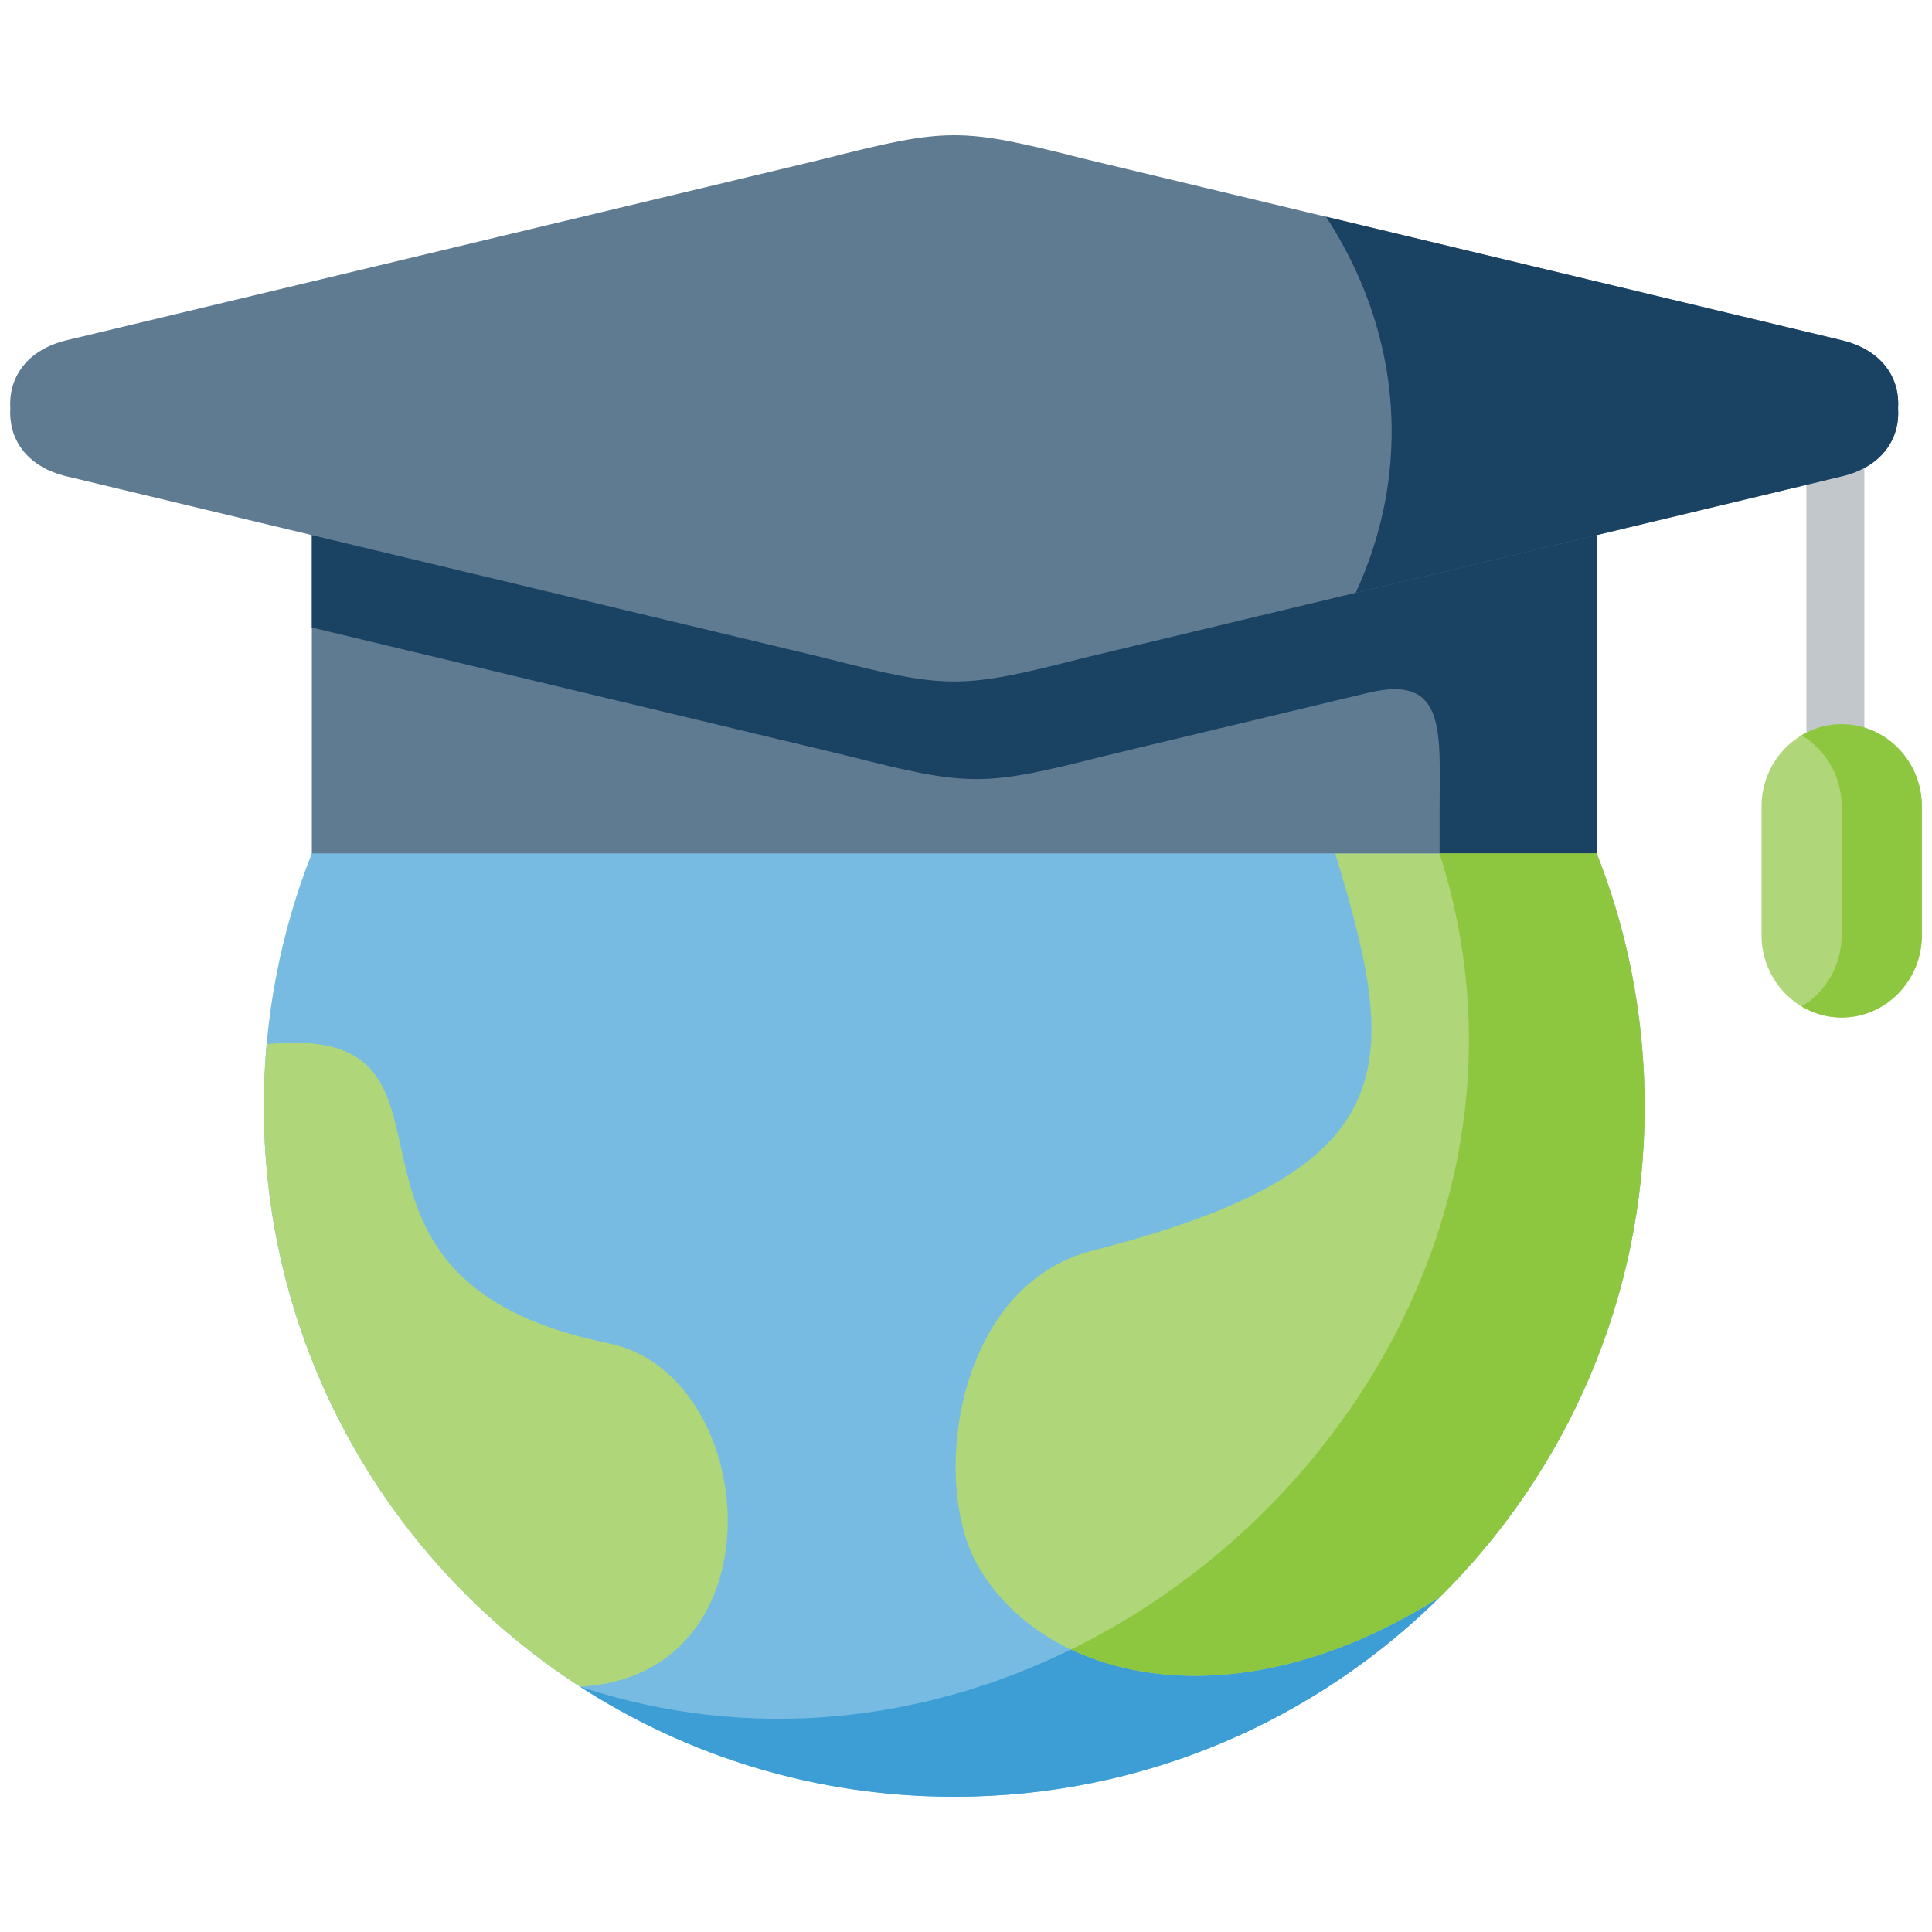
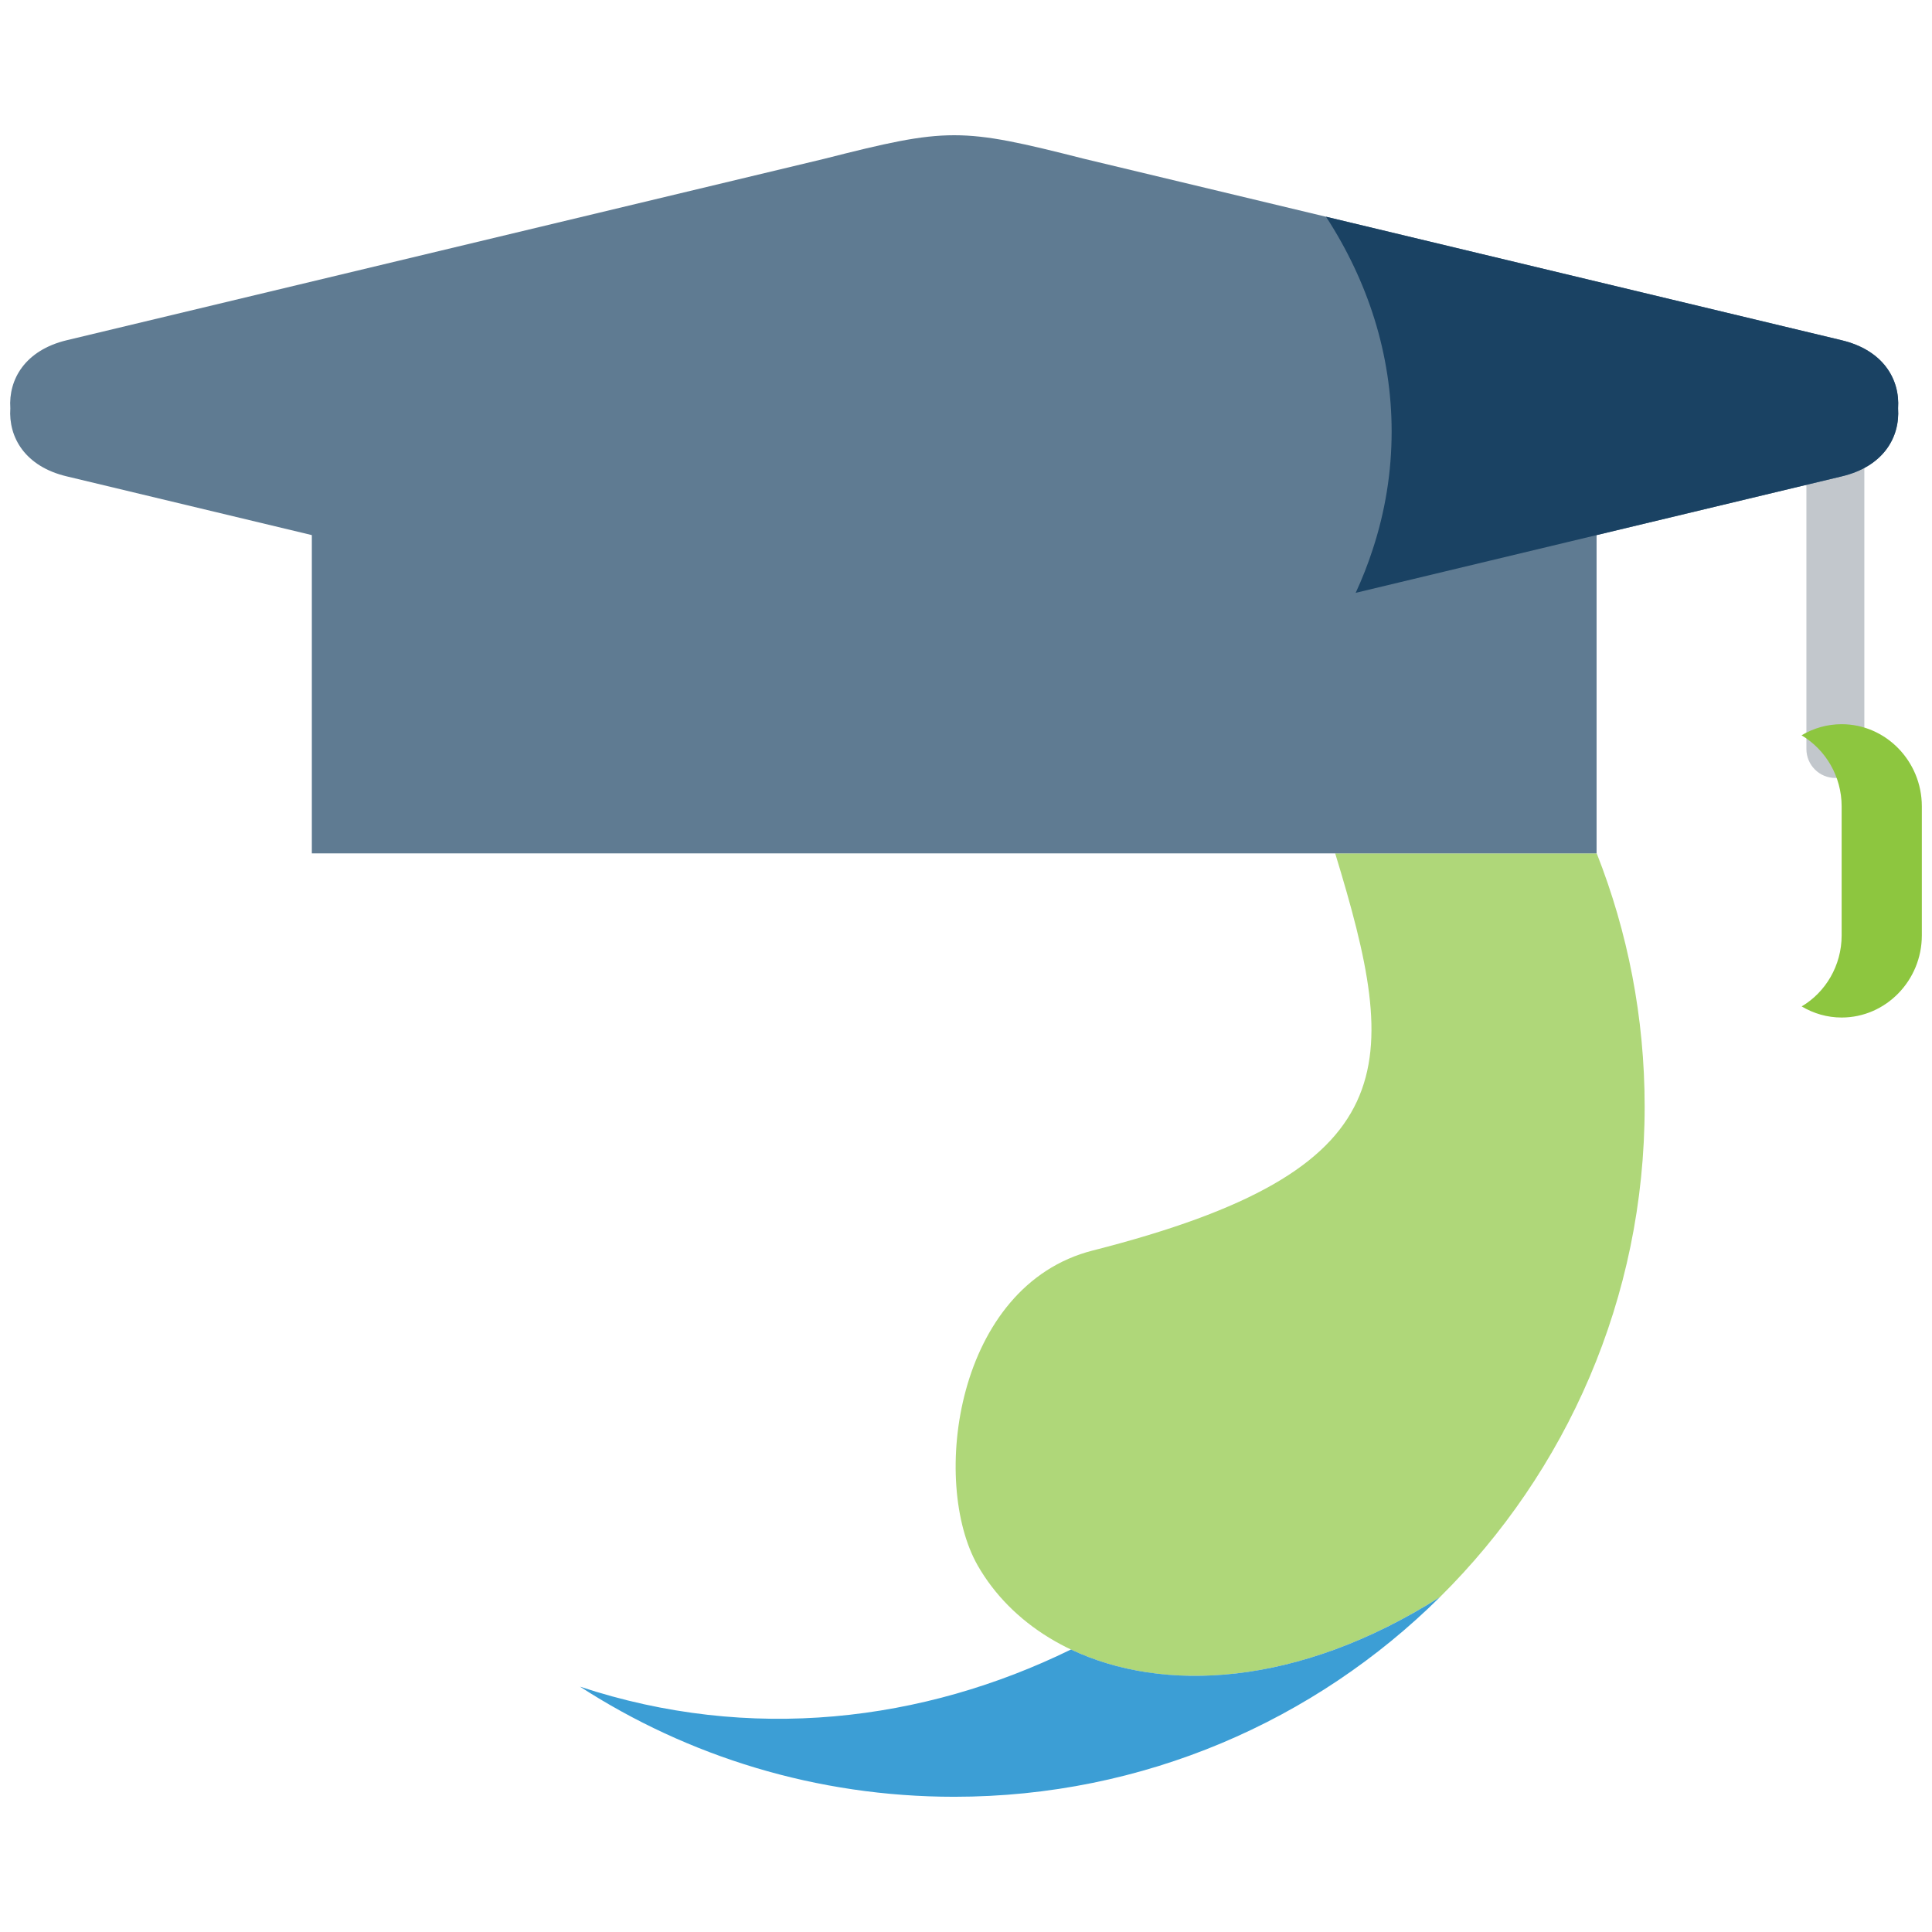
<svg xmlns="http://www.w3.org/2000/svg" id="Layer_1" viewBox="0 0 100 100">
  <defs>
    <style>
      .cls-1 {
        fill: #c2c7cc;
      }

      .cls-2 {
        fill: #77bbe2;
      }

      .cls-2, .cls-3, .cls-4, .cls-5, .cls-6, .cls-7 {
        fill-rule: evenodd;
      }

      .cls-3 {
        fill: #1a4263;
      }

      .cls-4 {
        fill: #afd779;
      }

      .cls-5 {
        fill: #3c9ed5;
      }

      .cls-6 {
        fill: #8dc63f;
      }

      .cls-7 {
        fill: #5f7b92;
      }
    </style>
  </defs>
  <path class="cls-1" d="M94.998,40.268c-.828,0-1.499-.671-1.499-1.5v-15.162c0-.828.671-1.5,1.499-1.5s1.5.672,1.5,1.5v15.162c0,.829-.672,1.5-1.5,1.5Z" />
  <g>
-     <path class="cls-2" d="M49.392,93c-19.739,0-35.735-15.994-35.735-35.722,0-4.628.88-9.048,2.482-13.108l33.252-10.926,33.252,10.926c1.602,4.059,2.481,8.479,2.481,13.108,0,19.727-16,35.722-35.734,35.722Z" />
    <path class="cls-4" d="M69.109,44.17c3.356,11.005,3.824,16.389-12.549,20.556-7.112,1.81-8.414,12.008-5.95,16.311,3.435,5.992,13.271,8.372,23.919,1.629,6.542-6.478,10.598-15.459,10.598-25.388,0-4.628-.879-9.048-2.481-13.108h-13.536Z" />
-     <path class="cls-4" d="M31.497,69.53c7.85,1.59,9.097,17.212-1.478,17.771-9.847-6.36-16.361-17.433-16.361-30.022,0-1.093.045-2.17.141-3.236,12.081-1.184.965,12.093,17.698,15.487Z" />
    <path class="cls-7" d="M16.14,44.17h66.499v-18.504l-26.507,6.348c-3.22.818-4.979,1.229-6.739,1.229-1.766,0-3.526-.411-6.745-1.229l-26.507-6.348v18.504Z" />
-     <path class="cls-4" d="M95.323,37.484c-2.278,0-4.145,1.911-4.145,4.251v6.681c0,2.34,1.867,4.251,4.145,4.251,2.284,0,4.151-1.911,4.151-4.251v-6.681c0-2.34-1.867-4.251-4.151-4.251Z" />
    <path class="cls-6" d="M93.248,38.059c1.241.739,2.075,2.115,2.075,3.682v6.675c0,1.567-.834,2.943-2.069,3.676.615.366,1.32.575,2.069.575,2.284,0,4.151-1.911,4.151-4.251v-6.681c0-2.34-1.867-4.251-4.151-4.251-.75,0-1.46.208-2.075.575Z" />
-     <path class="cls-3" d="M82.639,25.667l-26.507,6.348c-3.22.818-4.979,1.23-6.739,1.23-1.766,0-3.526-.412-6.745-1.23l-26.507-6.348v6.811l1.139.276,26.513,6.348c3.215.818,4.98,1.223,6.74,1.223,1.765,0,3.525-.405,6.745-1.223l13.564-3.248c4.066-.975,3.671,2.075,3.671,6.016v2.3h8.133l-.006-18.504Z" />
    <path class="cls-7" d="M16.14,27.697l26.507,6.348c3.22.823,4.979,1.229,6.745,1.229,1.76,0,3.519-.406,6.739-1.229l26.507-6.348,12.684-3.039c2.166-.513,3.023-2.024,2.921-3.523.102-1.494-.756-3.005-2.921-3.524l-39.191-9.387c-3.22-.818-4.979-1.224-6.739-1.224-1.766,0-3.526.406-6.745,1.224L3.455,17.61c-2.16.519-3.023,2.03-2.921,3.524-.102,1.499.761,3.011,2.921,3.523l12.685,3.039Z" />
    <path class="cls-3" d="M95.323,17.61l-26.688-6.393c2.172,3.349,3.396,7.121,3.396,11.118,0,2.108-.338,4.155-.981,6.106-.248.766-.542,1.511-.88,2.244l12.47-2.988,12.684-3.039c2.166-.513,3.023-2.024,2.921-3.523.102-1.494-.756-3.005-2.921-3.524Z" />
    <path class="cls-5" d="M74.529,82.666c-7.371,4.668-14.358,4.961-19.096,2.712-7.642,3.744-16.598,4.843-25.413,1.923,5.583,3.608,12.233,5.7,19.373,5.7,9.802,0,18.685-3.947,25.136-10.334Z" />
-     <path class="cls-6" d="M55.432,85.378c4.738,2.25,11.725,1.957,19.096-2.712,6.542-6.478,10.598-15.459,10.598-25.388,0-1.268-.068-2.52-.197-3.754-.339-3.27-1.123-6.405-2.29-9.353h-8.127c5.442,17.015-4.382,34.007-19.08,41.207Z" />
  </g>
</svg>